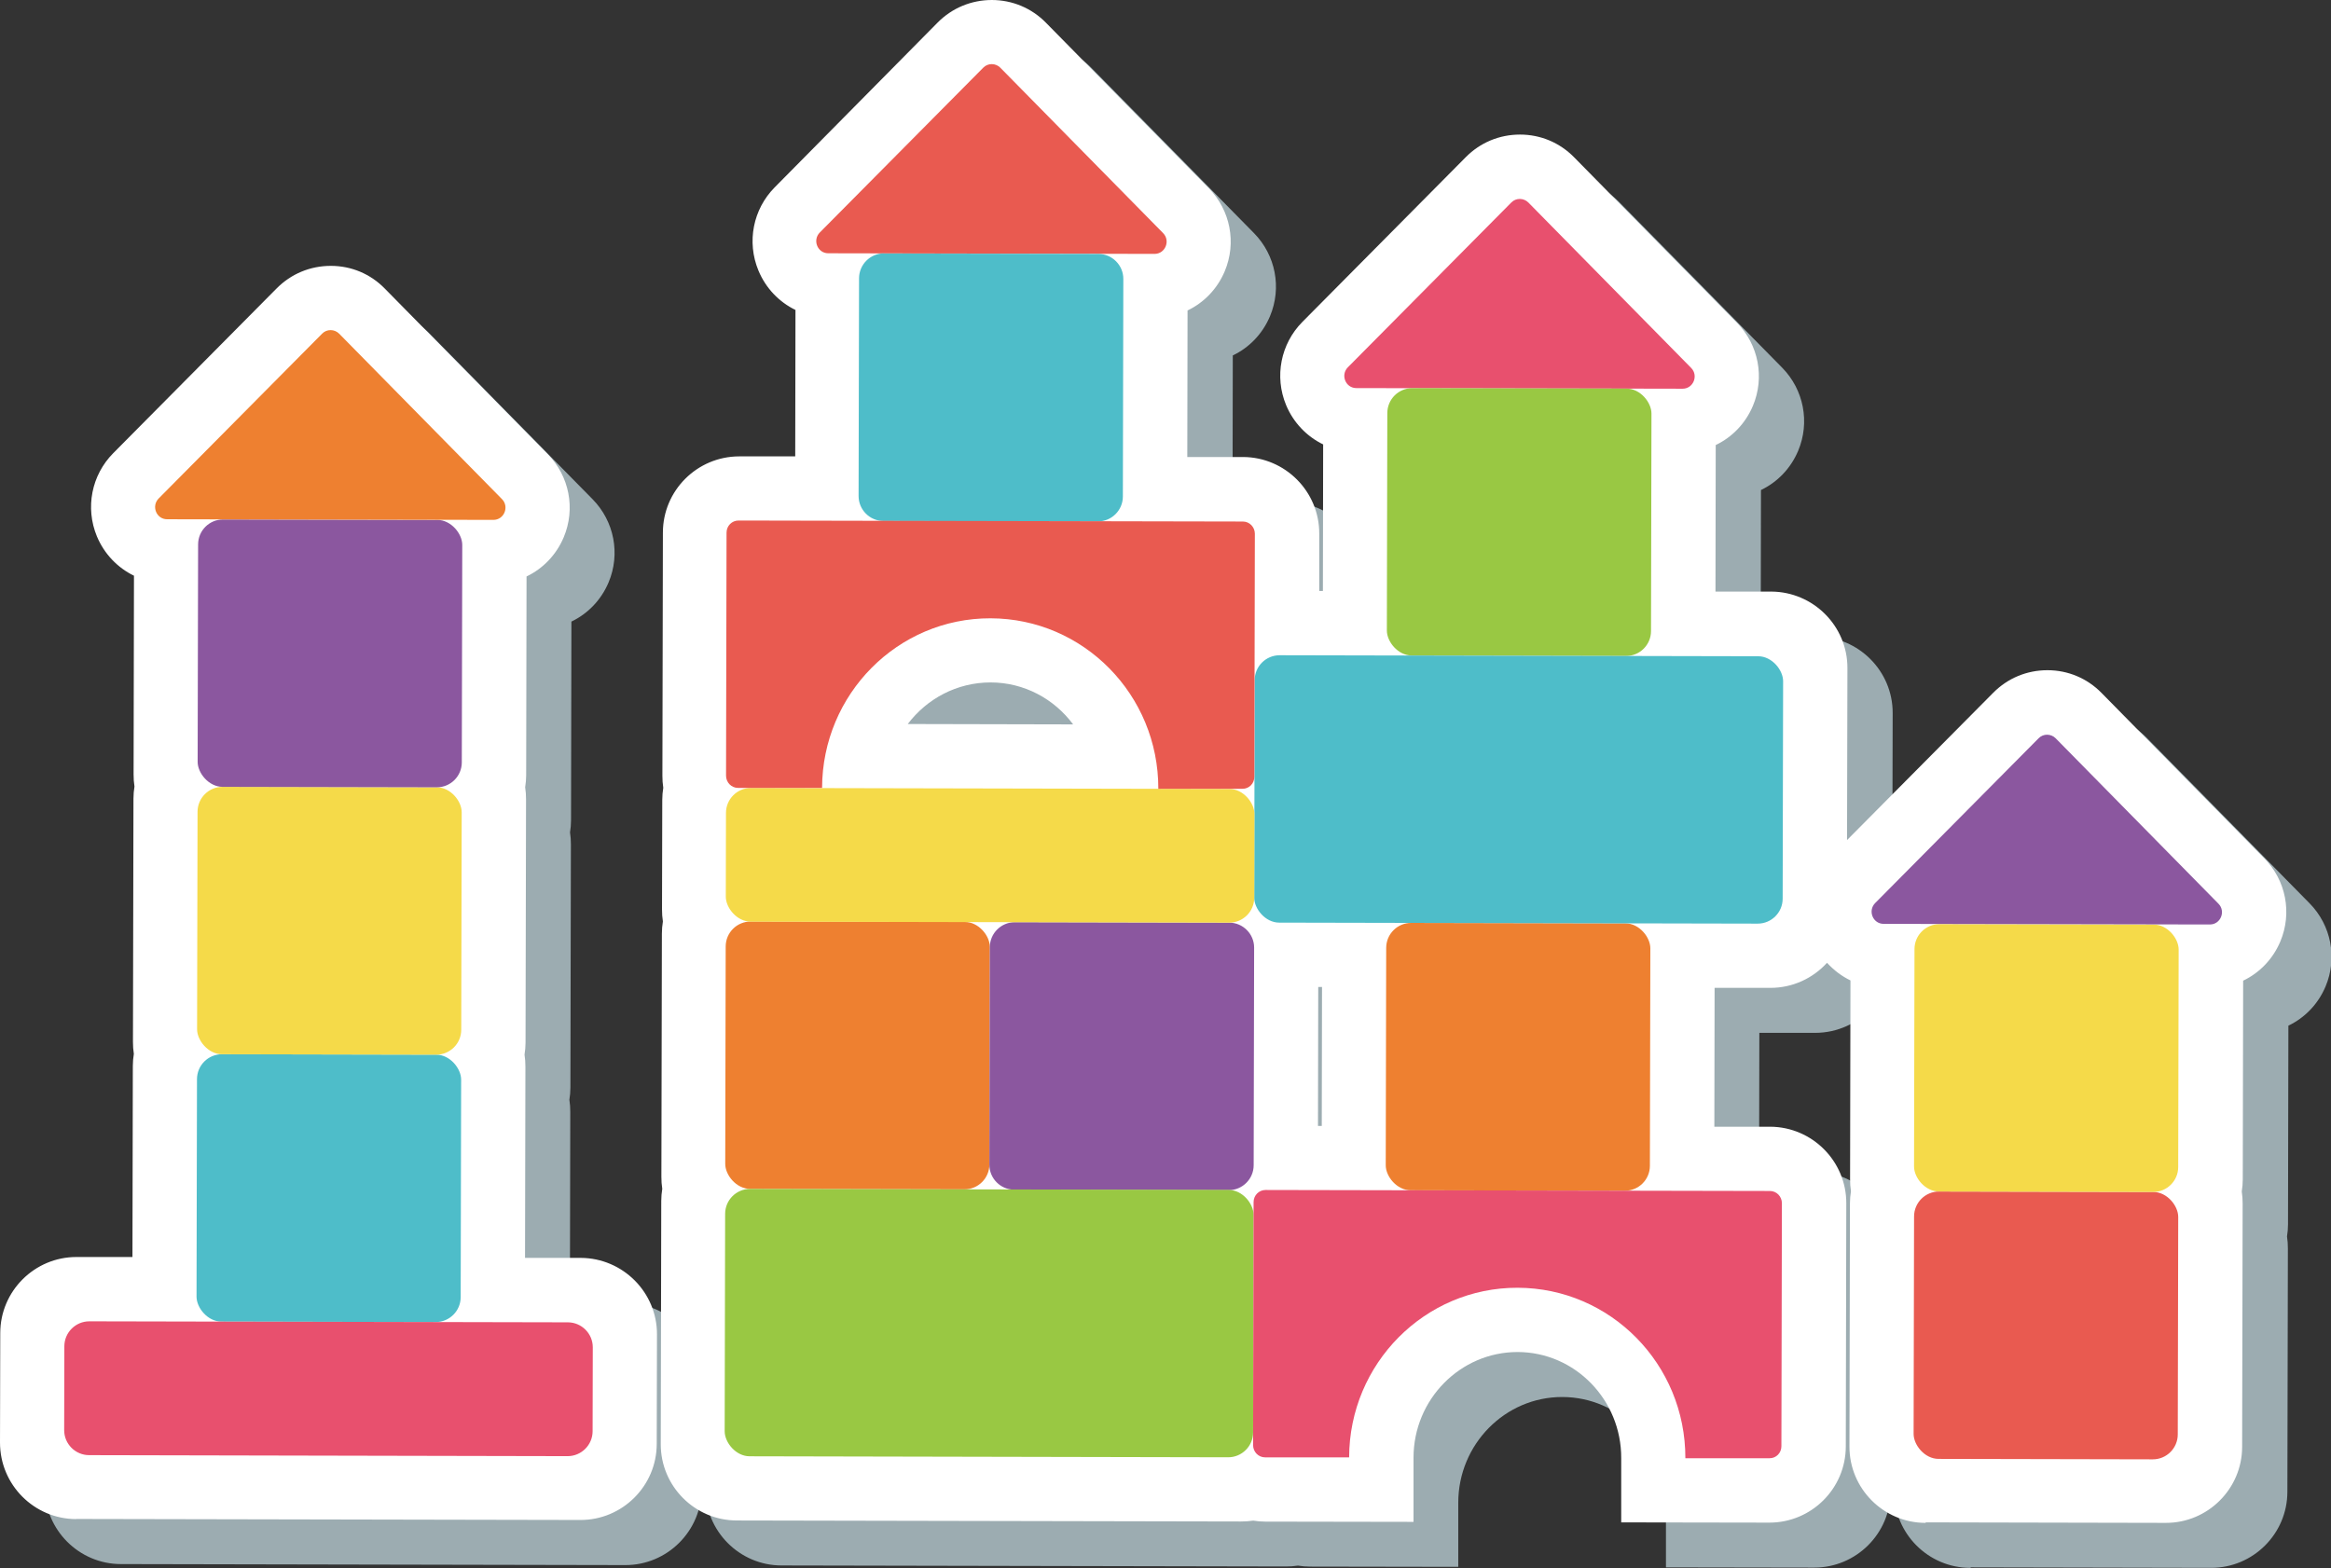
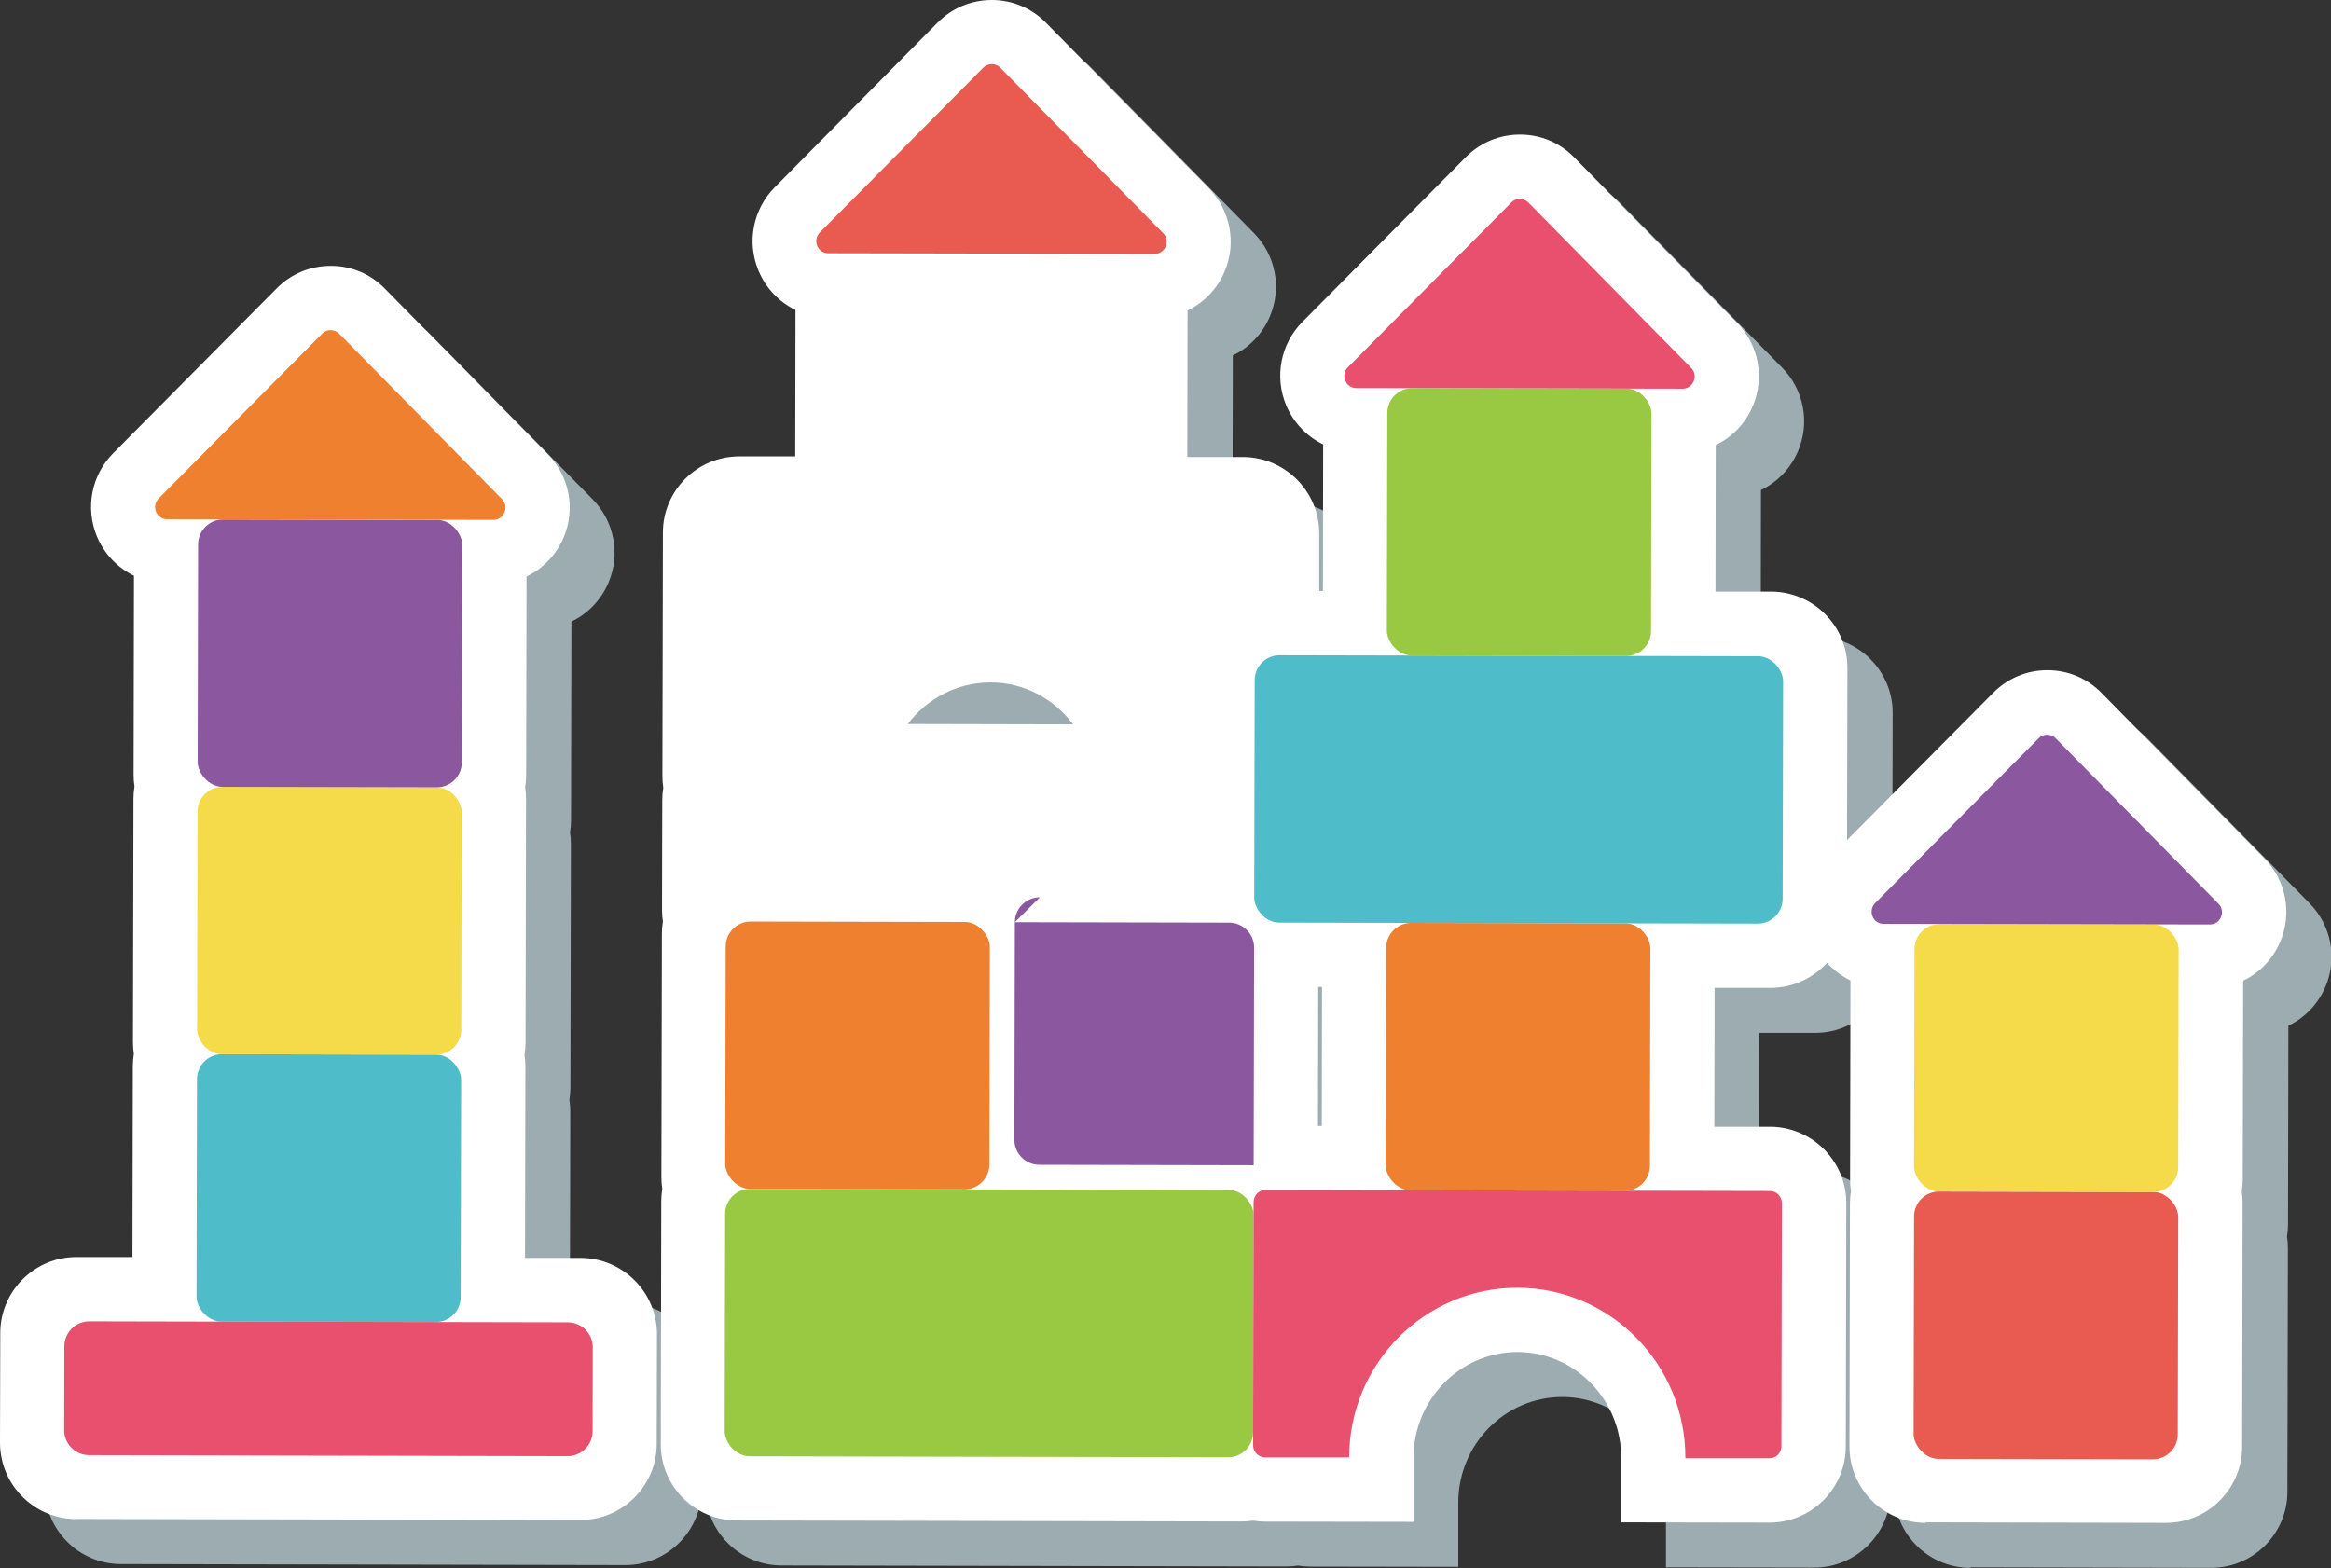
<svg xmlns="http://www.w3.org/2000/svg" viewBox="0 0 184.96 124.47">
  <rect x="0" y="0" width="184.96" height="124.47" fill="#333333" stroke="none" />
  <defs>
    <style>.d{fill:#fff;}.e{isolation:isolate;}.f{fill:#b6cad0;mix-blend-mode:multiply;opacity:.8;}.g{fill:#ee8030;}.h{fill:#e8506e;}.i{fill:#4ebdc9;}.j{fill:#8b579f;}.k{fill:#99c843;}.l{fill:#e95a50;}.m{fill:#f5da49;}</style>
  </defs>
  <g class="e">
    <g id="a" />
    <g id="b">
      <g id="c">
        <g>
          <path class="f" d="M156.34,124.43c-3.34,0-6.05-2.73-6.04-6.06l.04-19.3c0-.33,.03-.65,.08-.96-.05-.31-.07-.63-.07-.96l.03-15.77c-.7-.34-1.33-.82-1.86-1.4-1.11,1.22-2.71,1.99-4.49,1.99h-4.43l-.02,11.02h4.44c3.33,.02,6.04,2.74,6.03,6.08l-.04,19.29c0,3.34-2.72,6.05-6.06,6.05l-11.76-.02v-5.09c.02-4.64-3.67-8.42-8.22-8.43s-8.26,3.76-8.26,8.39v5.09l-11.77-.02c-.33,0-.64-.03-.95-.08-.31,.05-.63,.07-.96,.07l-40.01-.08c-3.34,0-6.05-2.73-6.04-6.06l.04-19.3c0-.33,.03-.65,.08-.96-.05-.31-.07-.63-.07-.96l.04-19.3c0-.33,.03-.65,.08-.96-.05-.31-.07-.63-.07-.96l.02-8.69c0-.33,.03-.65,.08-.96-.05-.31-.07-.63-.07-.96l.04-19.29c0-3.34,2.72-6.05,6.06-6.05h4.44l.02-11.62c-1.3-.63-2.36-1.73-2.94-3.13-.94-2.27-.43-4.86,1.29-6.6l12.97-13.08c1.15-1.16,2.68-1.79,4.3-1.79,1.63,0,3.15,.64,4.29,1.8l12.92,13.13c1.72,1.75,2.22,4.34,1.27,6.6-.59,1.4-1.65,2.49-2.95,3.11l-.02,11.63h4.44c3.33,.02,6.04,2.74,6.03,6.08v4.55h.29l.02-11.63c-1.3-.63-2.36-1.73-2.94-3.12-.94-2.27-.43-4.86,1.29-6.6l12.97-13.08c1.15-1.16,2.67-1.79,4.3-1.79s3.15,.64,4.29,1.8l12.92,13.13c1.72,1.75,2.22,4.34,1.27,6.6-.59,1.4-1.65,2.49-2.95,3.11l-.02,11.63h4.43c3.34,.02,6.05,2.74,6.04,6.07l-.03,13.65,11.6-11.69c1.15-1.16,2.67-1.79,4.3-1.79s3.15,.64,4.29,1.8l12.92,13.13c1.72,1.75,2.22,4.34,1.27,6.6-.59,1.4-1.65,2.49-2.95,3.11l-.03,15.77c0,.33-.03,.65-.08,.96,.05,.31,.07,.63,.07,.96l-.04,19.3c0,3.34-2.73,6.05-6.06,6.04l-19.05-.04Zm-47.91-31.5l.02-11.03h-.3l-.02,11.03h.3Zm-19.73-31.87c-1.5-2.02-3.88-3.33-6.55-3.33-2.67,0-5.05,1.29-6.57,3.3l13.12,.03ZM9.6,124.13c-3.34,0-6.05-2.73-6.04-6.06l.02-8.69c0-3.34,2.73-6.05,6.06-6.04h4.43l.03-15.16c0-.33,.03-.65,.08-.96-.05-.31-.07-.63-.07-.96l.04-19.3c0-.33,.03-.65,.08-.96-.05-.31-.07-.63-.07-.96l.03-15.77c-1.3-.63-2.36-1.73-2.94-3.12-.94-2.27-.43-4.86,1.29-6.6l12.97-13.08c1.15-1.16,2.67-1.79,4.3-1.79s3.15,.64,4.29,1.81l12.92,13.13c1.72,1.75,2.22,4.34,1.27,6.6-.59,1.4-1.65,2.49-2.95,3.11l-.03,15.77c0,.33-.03,.65-.08,.96,.05,.31,.07,.63,.07,.96l-.04,19.3c0,.33-.03,.65-.08,.96,.05,.31,.07,.63,.07,.96l-.03,15.17h4.43c3.34,.02,6.05,2.74,6.04,6.07l-.02,8.69c0,3.34-2.73,6.05-6.06,6.04l-40.01-.08Z" />
          <path class="d" d="M152.79,120.86c-3.34,0-6.05-2.73-6.04-6.06l.04-19.3c0-.33,.03-.65,.08-.96-.05-.31-.07-.63-.07-.96l.03-15.77c-.7-.34-1.33-.82-1.86-1.4-1.11,1.22-2.71,1.99-4.49,1.99h-4.43l-.02,11.02h4.44c3.33,.02,6.04,2.74,6.03,6.08l-.04,19.29c0,3.34-2.72,6.05-6.06,6.05l-11.76-.02v-5.09c.02-4.64-3.67-8.42-8.22-8.43-4.55,0-8.26,3.76-8.26,8.39v5.09l-11.77-.02c-.33,0-.64-.03-.95-.08-.31,.05-.63,.07-.96,.07l-40.01-.08c-3.34,0-6.05-2.73-6.04-6.06l.04-19.3c0-.33,.03-.65,.08-.96-.05-.31-.07-.63-.07-.96l.04-19.3c0-.33,.03-.65,.08-.96-.05-.31-.07-.63-.07-.96l.02-8.69c0-.33,.03-.65,.08-.96-.05-.31-.07-.63-.07-.96l.04-19.29c0-3.34,2.72-6.05,6.06-6.05h4.44l.02-11.62c-1.3-.63-2.36-1.73-2.94-3.13-.94-2.27-.43-4.86,1.29-6.6L74.4,1.79C75.55,.63,77.08,0,78.7,0s3.15,.64,4.29,1.8l12.92,13.13c1.72,1.75,2.22,4.34,1.27,6.6-.59,1.4-1.65,2.49-2.95,3.11l-.02,11.63h4.44c3.33,.02,6.04,2.74,6.03,6.08v4.55h.29l.02-11.63c-1.3-.63-2.36-1.73-2.94-3.12-.94-2.27-.43-4.86,1.29-6.6l12.97-13.08c1.15-1.16,2.67-1.79,4.3-1.79s3.15,.64,4.29,1.8l12.92,13.13c1.72,1.75,2.22,4.34,1.27,6.6-.59,1.4-1.65,2.49-2.95,3.11l-.02,11.63h4.43c3.34,.02,6.05,2.74,6.04,6.07l-.03,13.65,11.6-11.69c1.15-1.16,2.67-1.79,4.3-1.79,1.63,0,3.15,.64,4.29,1.8l12.92,13.13c1.72,1.75,2.22,4.34,1.27,6.6-.59,1.4-1.65,2.49-2.95,3.11l-.03,15.77c0,.33-.03,.65-.08,.96,.05,.31,.07,.63,.07,.96l-.04,19.3c0,3.34-2.73,6.05-6.06,6.04l-19.05-.04Zm-47.91-31.5l.02-11.03h-.3l-.02,11.03h.3Zm-19.73-31.87c-1.5-2.02-3.88-3.33-6.55-3.33-2.67,0-5.05,1.29-6.57,3.3l13.12,.03ZM6.04,120.56C2.7,120.55,0,117.83,0,114.49l.02-8.69c0-3.34,2.73-6.05,6.06-6.04h4.43l.03-15.16c0-.33,.03-.65,.08-.96-.05-.31-.07-.63-.07-.96l.04-19.3c0-.33,.03-.65,.08-.96-.05-.31-.07-.63-.07-.96l.03-15.77c-1.3-.63-2.36-1.73-2.94-3.12-.94-2.27-.43-4.86,1.29-6.6l12.97-13.08c1.15-1.16,2.67-1.79,4.3-1.79s3.15,.64,4.29,1.81l12.92,13.13c1.72,1.75,2.22,4.34,1.27,6.6-.59,1.4-1.65,2.49-2.95,3.11l-.03,15.77c0,.33-.03,.65-.08,.96,.05,.31,.07,.63,.07,.96l-.04,19.3c0,.33-.03,.65-.08,.96,.05,.31,.07,.63,.07,.96l-.03,15.17h4.43c3.34,.02,6.05,2.74,6.04,6.07l-.02,8.69c0,3.34-2.73,6.05-6.06,6.04l-40.01-.08Z" />
          <g>
            <g>
              <rect class="g" x="57.57" y="73.15" width="20.96" height="21.22" rx="1.98" ry="1.98" transform="translate(.17 -.14) rotate(.12)" />
-               <path class="j" d="M80.51,73.2h17.01c1.09,0,1.98,.89,1.98,1.98v17.27c0,1.09-.89,1.98-1.98,1.98h-17.01c-1.09,0-1.98-.89-1.98-1.98v-17.27c0-1.09,.89-1.98,1.98-1.98Z" transform="translate(.17 -.18) rotate(.12)" />
+               <path class="j" d="M80.51,73.2h17.01c1.09,0,1.98,.89,1.98,1.98v17.27h-17.01c-1.09,0-1.98-.89-1.98-1.98v-17.27c0-1.09,.89-1.98,1.98-1.98Z" transform="translate(.17 -.18) rotate(.12)" />
            </g>
            <rect class="i" x="15.62" y="83.68" width="20.96" height="21.22" rx="1.98" ry="1.98" transform="translate(.19 -.05) rotate(.12)" />
            <rect class="m" x="15.66" y="62.46" width="20.96" height="21.22" rx="1.98" ry="1.98" transform="translate(.15 -.05) rotate(.12)" />
            <rect class="j" x="15.7" y="41.24" width="20.96" height="21.22" rx="1.98" ry="1.98" transform="translate(.11 -.05) rotate(.12)" />
            <rect class="g" x="109.98" y="73.26" width="20.96" height="21.22" rx="1.98" ry="1.98" transform="translate(.17 -.25) rotate(.12)" />
            <path class="l" d="M91.61,20.15l-25.89-.05c-.85,0-1.27-1.04-.67-1.65l12.97-13.08c.37-.38,.98-.37,1.35,0l12.92,13.13c.6,.61,.17,1.65-.68,1.65Z" />
            <path class="g" d="M39.15,41.26l-25.89-.05c-.85,0-1.27-1.04-.67-1.65l12.97-13.08c.37-.38,.98-.37,1.35,0l12.92,13.13c.6,.61,.17,1.65-.68,1.65Z" />
            <rect class="l" x="151.86" y="94.57" width="20.96" height="21.22" rx="1.98" ry="1.98" transform="translate(.22 -.33) rotate(.12)" />
            <rect class="m" x="151.9" y="73.35" width="20.96" height="21.22" rx="1.98" ry="1.98" transform="translate(.17 -.33) rotate(.12)" />
            <path class="j" d="M175.35,73.37l-25.89-.05c-.85,0-1.27-1.04-.67-1.65l12.97-13.08c.37-.38,.98-.37,1.35,0l12.92,13.13c.6,.61,.17,1.65-.68,1.65Z" />
-             <path class="i" d="M70.13,20.13h17.01c1.09,0,1.98,.89,1.98,1.98v17.27c0,1.09-.89,1.98-1.98,1.98h-17.01c-1.09,0-1.98-.89-1.98-1.98V22.1c0-1.09,.89-1.98,1.98-1.98Z" transform="translate(.06 -.16) rotate(.12)" />
            <path class="h" d="M133.51,30.85l-25.89-.05c-.85,0-1.27-1.04-.67-1.65l12.97-13.08c.37-.38,.98-.37,1.35,0l12.92,13.13c.6,.61,.17,1.65-.68,1.65Z" />
            <rect class="k" x="110.06" y="30.82" width="20.96" height="21.22" rx="1.98" ry="1.98" transform="translate(.09 -.25) rotate(.12)" />
            <rect class="k" x="57.52" y="94.39" width="41.93" height="21.22" rx="1.98" ry="1.98" transform="translate(.22 -.16) rotate(.12)" />
            <rect class="i" x="99.54" y="52.04" width="41.93" height="21.22" rx="1.98" ry="1.98" transform="translate(.13 -.25) rotate(.12)" />
-             <rect class="m" x="57.6" y="62.57" width="41.93" height="10.61" rx="1.98" ry="1.98" transform="translate(.14 -.16) rotate(.12)" />
            <path class="h" d="M7.08,104.9H45.05c1.09,0,1.98,.89,1.98,1.98v6.66c0,1.09-.89,1.98-1.98,1.98H7.08c-1.09,0-1.98-.89-1.98-1.98v-6.66c0-1.09,.89-1.98,1.98-1.98Z" transform="translate(.23 -.05) rotate(.12)" />
            <path class="h" d="M99.47,95.4l-.04,19.29c0,.53,.42,.97,.95,.97h6.67c.02-7.44,6-13.48,13.37-13.46,7.37,.02,13.33,6.07,13.31,13.53h6.67c.53,.01,.95-.42,.95-.95l.04-19.29c0-.53-.42-.97-.95-.97l-40.02-.08c-.53,0-.95,.43-.95,.96Z" />
-             <path class="l" d="M57.65,42.27l-.04,19.29c0,.53,.42,.97,.95,.97h6.67c.02-7.44,6-13.48,13.37-13.46s13.33,6.07,13.31,13.53h6.67c.53,.01,.95-.42,.95-.95l.04-19.29c0-.53-.42-.97-.95-.97l-40.02-.08c-.53,0-.95,.43-.95,.96Z" />
          </g>
        </g>
      </g>
    </g>
  </g>
</svg>